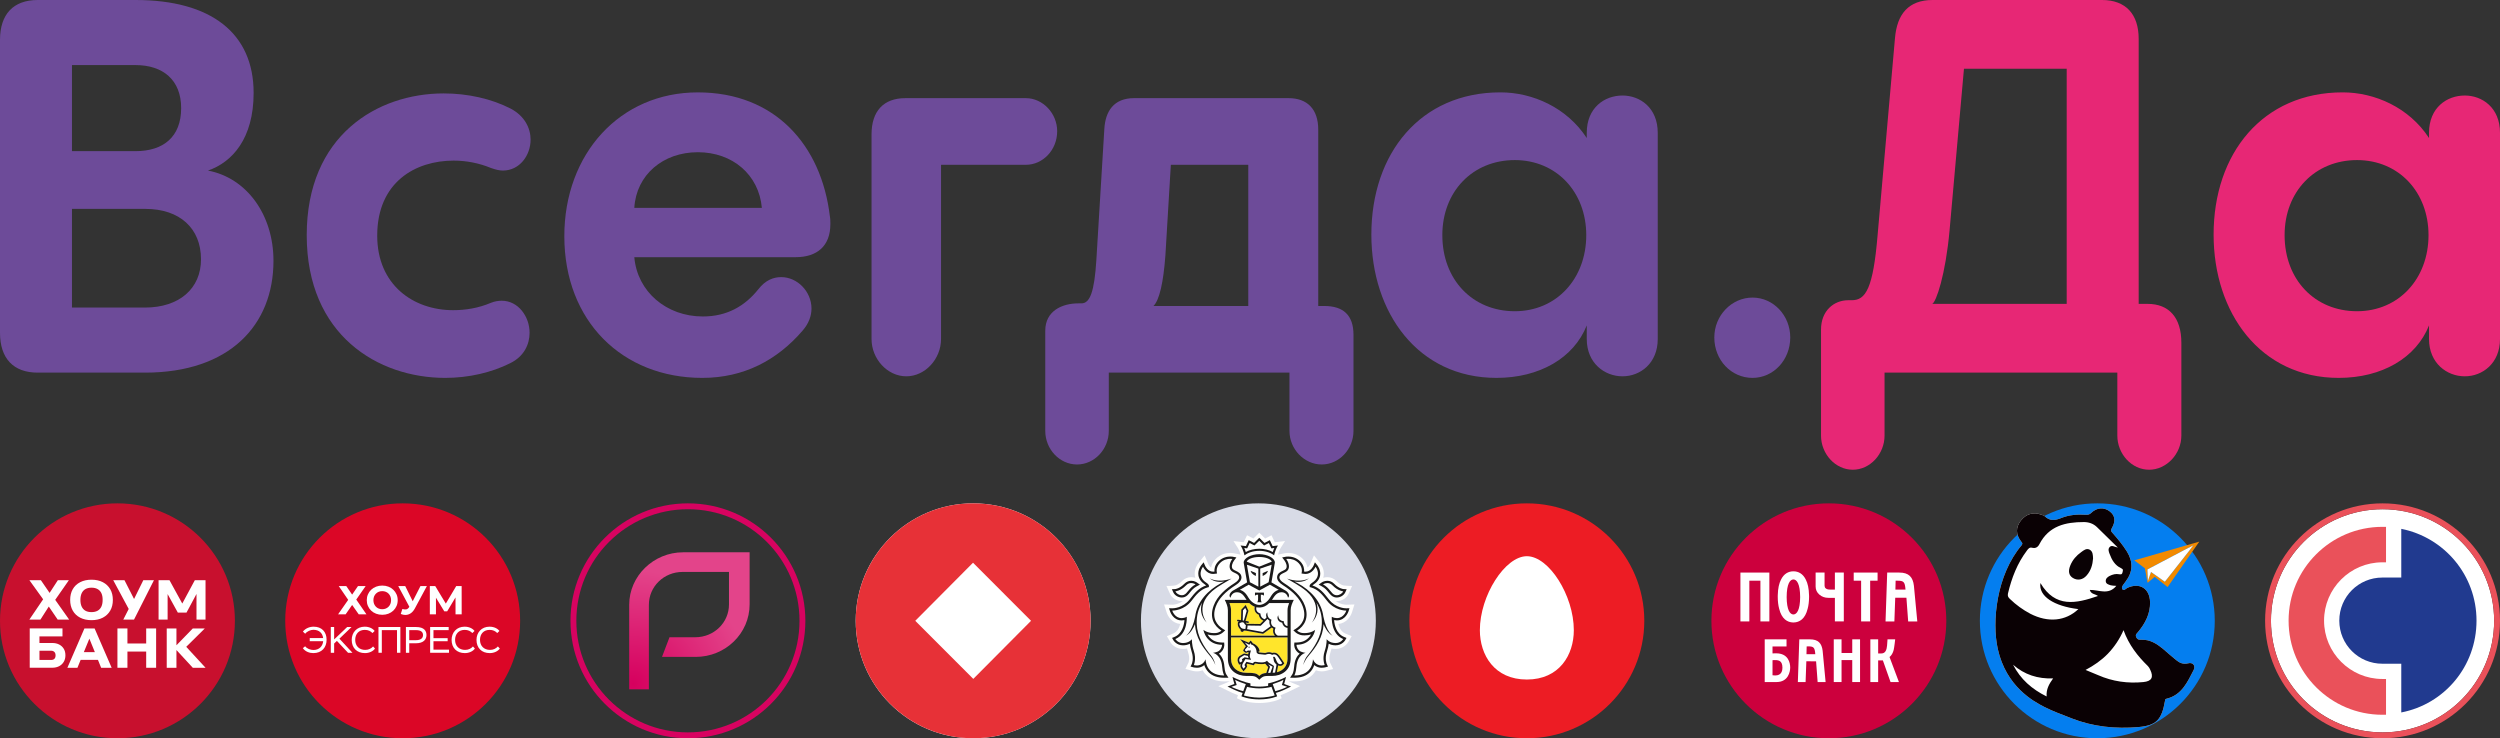
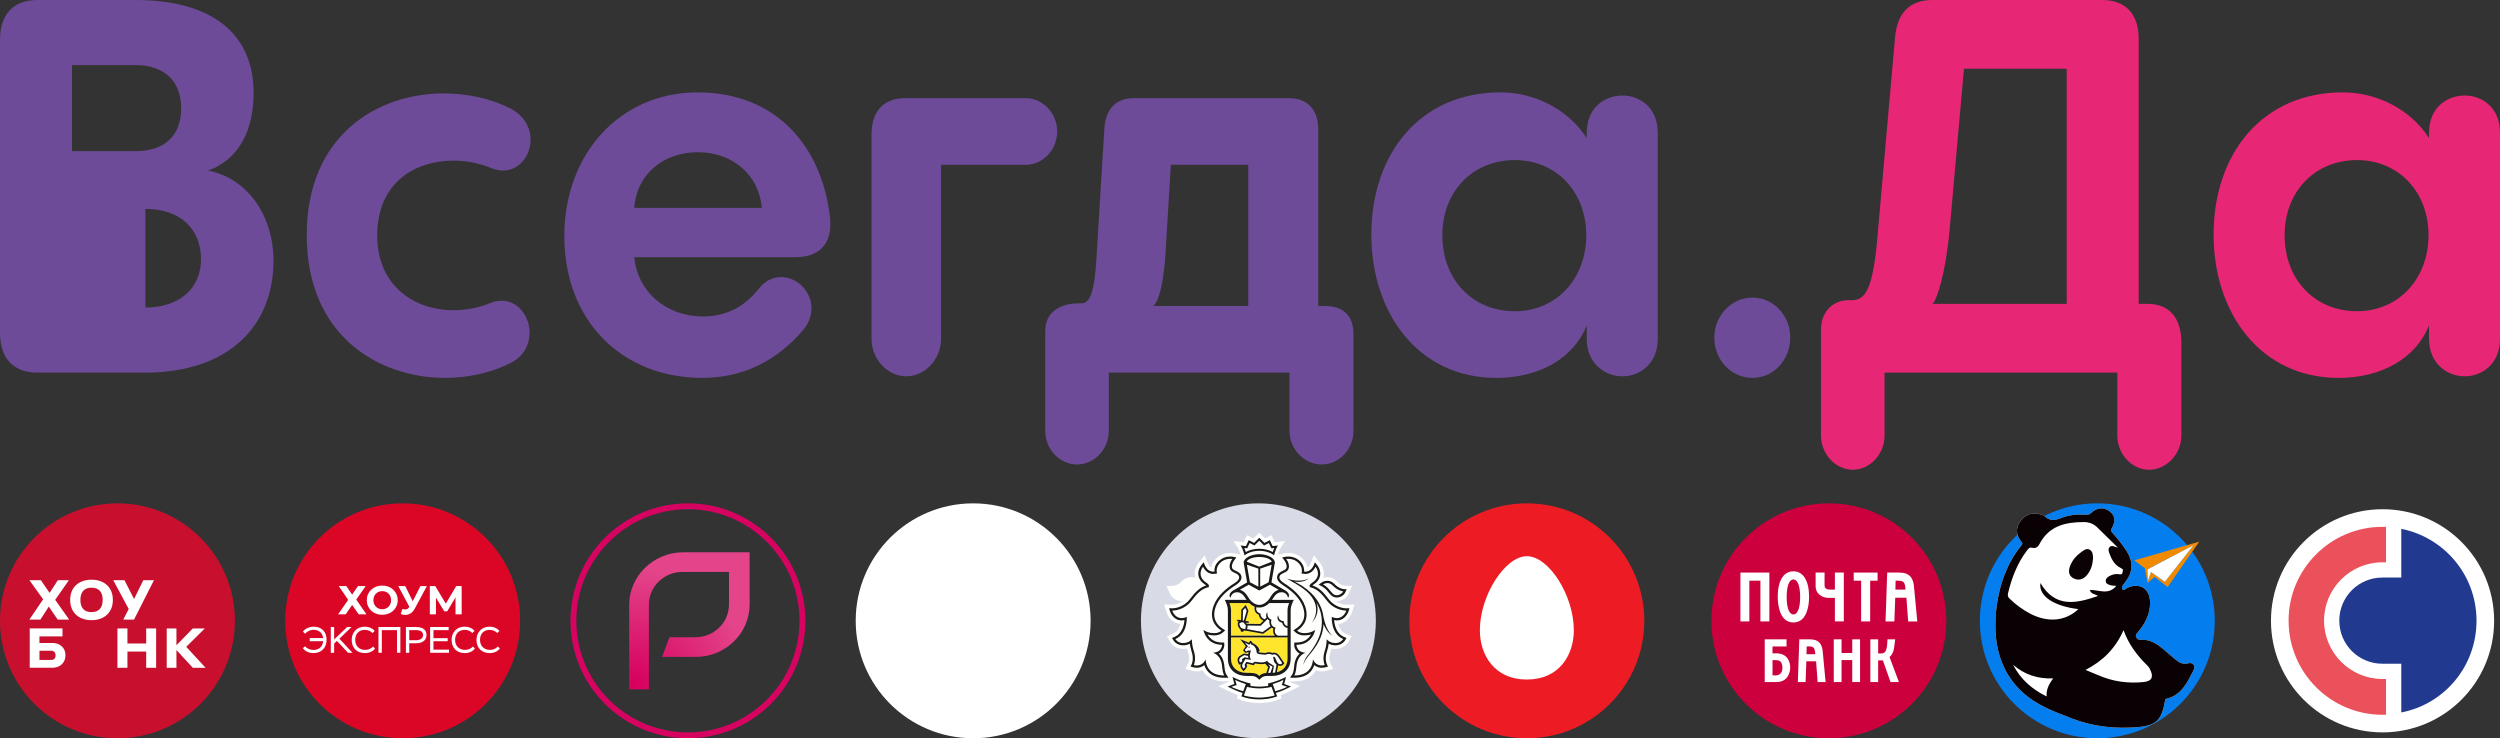
<svg xmlns="http://www.w3.org/2000/svg" width="149" height="44" viewBox="0 0 149 44" fill="none">
  <rect x="0" y="0" width="149" height="44" fill="#333333" stroke="none" />
-   <path d="M4.289 18.331H8.638C10.679 18.331 11.98 17.204 11.98 15.453C11.98 13.607 10.709 12.45 8.667 12.45H4.289V18.331ZM4.289 9.009H8.076C9.732 9.009 10.797 8.164 10.797 6.444C10.797 4.755 9.703 3.879 8.076 3.879H4.289V9.009ZM2.248 22.209C0.799 22.209 0 21.365 0 19.832V2.377C0 0.845 0.799 0 2.248 0H8.076C12.572 0 15.116 1.971 15.116 5.537C15.116 8.258 13.844 9.666 12.395 10.166C14.702 10.604 16.299 12.794 16.299 15.547C16.299 19.363 13.696 22.209 8.638 22.209H2.248Z" fill="#6D4B99" />
+   <path d="M4.289 18.331H8.638C10.679 18.331 11.98 17.204 11.98 15.453C11.98 13.607 10.709 12.45 8.667 12.45V18.331ZM4.289 9.009H8.076C9.732 9.009 10.797 8.164 10.797 6.444C10.797 4.755 9.703 3.879 8.076 3.879H4.289V9.009ZM2.248 22.209C0.799 22.209 0 21.365 0 19.832V2.377C0 0.845 0.799 0 2.248 0H8.076C12.572 0 15.116 1.971 15.116 5.537C15.116 8.258 13.844 9.666 12.395 10.166C14.702 10.604 16.299 12.794 16.299 15.547C16.299 19.363 13.696 22.209 8.638 22.209H2.248Z" fill="#6D4B99" />
  <path d="M26.535 22.522C22.541 22.522 18.281 19.988 18.281 14.014C18.281 8.071 22.482 5.568 26.446 5.568C27.866 5.568 29.286 5.881 30.439 6.475C31.267 6.913 31.623 7.633 31.623 8.321C31.623 9.259 30.972 10.166 29.966 10.166C29.759 10.166 29.522 10.104 29.256 10.01C28.576 9.728 27.806 9.572 27.037 9.572C24.76 9.572 22.482 10.855 22.482 14.045C22.482 16.985 24.641 18.487 27.008 18.487C27.747 18.487 28.516 18.362 29.256 18.049C29.493 17.955 29.7 17.924 29.907 17.924C30.883 17.924 31.563 18.862 31.563 19.832C31.563 20.52 31.238 21.24 30.41 21.646C29.286 22.209 27.925 22.522 26.535 22.522Z" fill="#6D4B99" />
  <path d="M37.805 12.387H45.407C45.23 10.416 43.662 9.072 41.591 9.072C39.52 9.072 37.923 10.416 37.805 12.387ZM49.49 13.357C49.49 14.671 48.691 15.328 47.419 15.328H37.805C37.982 17.392 39.728 18.862 41.887 18.862C43.337 18.862 44.401 18.237 45.2 17.236C45.614 16.704 46.088 16.516 46.561 16.516C47.508 16.516 48.365 17.361 48.365 18.393C48.365 18.8 48.218 19.269 47.833 19.707C46.324 21.459 44.342 22.522 41.858 22.522C37.095 22.522 33.634 19.144 33.634 14.076C33.634 9.165 36.947 5.506 41.591 5.506C46.206 5.506 48.957 8.665 49.46 12.888C49.49 13.044 49.49 13.2 49.49 13.357Z" fill="#6D4B99" />
  <path d="M51.944 8.008C51.944 6.632 52.654 5.85 53.956 5.85H61.144C62.15 5.85 63.008 6.757 63.008 7.82C63.008 8.946 62.15 9.822 61.144 9.822H56.086V20.207C56.086 21.396 55.139 22.428 54.015 22.428C52.891 22.428 51.944 21.396 51.944 20.207V8.008Z" fill="#6D4B99" />
  <path d="M74.397 18.237V9.822H69.782L69.457 15.234C69.338 16.829 69.101 17.892 68.746 18.237H74.397ZM62.298 25.681V19.707C62.298 18.549 63.274 18.08 64.28 18.08H64.457C64.96 18.08 65.226 17.392 65.344 15.484L65.818 7.695C65.877 6.631 66.38 5.849 67.593 5.849H76.793C77.917 5.849 78.567 6.506 78.567 7.727V18.237H78.922C80.047 18.237 80.668 18.768 80.668 19.957V25.681C80.668 26.776 79.81 27.683 78.774 27.683C77.739 27.683 76.852 26.776 76.852 25.681V22.209H66.084V25.681C66.084 26.776 65.226 27.683 64.191 27.683C63.155 27.683 62.298 26.776 62.298 25.681Z" fill="#6D4B99" />
  <path d="M94.541 14.014C94.541 11.449 92.767 9.541 90.282 9.541C87.767 9.541 85.963 11.418 85.963 14.014C85.963 16.672 87.767 18.549 90.282 18.549C92.767 18.549 94.541 16.61 94.541 14.014ZM98.801 7.914V20.207C98.801 21.646 97.766 22.428 96.701 22.428C95.636 22.428 94.571 21.646 94.571 20.207V19.394C93.802 21.334 91.761 22.522 89.187 22.522C84.513 22.522 81.733 18.643 81.733 13.982C81.733 9.134 84.661 5.505 89.424 5.505C91.347 5.505 93.388 6.413 94.571 8.227V7.914C94.571 6.413 95.636 5.693 96.701 5.693C97.736 5.693 98.801 6.413 98.801 7.914Z" fill="#6D4B99" />
  <path d="M102.173 20.113C102.173 18.8 103.208 17.736 104.451 17.736C105.693 17.736 106.699 18.8 106.699 20.113C106.699 21.459 105.693 22.522 104.451 22.522C103.179 22.522 102.173 21.459 102.173 20.113Z" fill="#6D4B99" />
  <path d="M123.175 18.111V4.098H117.052L116.194 13.732C115.957 16.36 115.395 18.018 115.159 18.111H123.175ZM108.533 25.963V19.644C108.533 18.518 109.302 17.893 110.16 17.893H110.367C111.195 17.893 111.639 17.204 111.905 14.014L112.94 2.284C113.059 0.845 113.739 0 115.188 0H125.276C126.696 0 127.465 0.845 127.465 2.315V18.111H127.997C129.269 18.111 130.009 18.925 130.009 20.426V25.963C130.009 27.058 129.121 27.996 128.086 27.996C127.05 27.996 126.193 27.058 126.193 25.963V22.209H112.319V25.963C112.319 27.058 111.461 27.996 110.426 27.996C109.39 27.996 108.533 27.058 108.533 25.963Z" fill="#E72775" />
  <path d="M144.74 14.014C144.74 11.449 142.965 9.541 140.481 9.541C137.966 9.541 136.162 11.418 136.162 14.014C136.162 16.672 137.966 18.549 140.481 18.549C142.965 18.549 144.74 16.61 144.74 14.014ZM149 7.914V20.207C149 21.646 147.965 22.428 146.9 22.428C145.835 22.428 144.77 21.646 144.77 20.207V19.394C144.001 21.334 141.96 22.522 139.386 22.522C134.712 22.522 131.931 18.643 131.931 13.982C131.931 9.134 134.86 5.505 139.623 5.505C141.545 5.505 143.587 6.413 144.77 8.227V7.914C144.77 6.413 145.835 5.693 146.9 5.693C147.935 5.693 149 6.413 149 7.914Z" fill="#E72775" />
  <circle cx="58" cy="37" r="7" fill="white" />
-   <path d="M51 37C51 33.139 54.135 30 57.992 30C61.865 30 65 33.123 65 37C65 40.861 61.865 44 58.008 44C54.135 44 51 40.861 51 37ZM54.55 37L58.008 40.462L61.45 37L57.992 33.538L54.55 37Z" fill="#E73137" />
  <circle cx="75" cy="37" r="7" fill="#D8DBE6" />
  <path fill-rule="evenodd" clip-rule="evenodd" d="M80.576 36.498L80.724 36.026L80.236 36.041C80.195 36.041 79.896 36.032 79.606 35.822C79.628 35.823 79.649 35.827 79.672 35.827C79.97 35.827 80.26 35.646 80.375 35.389L80.585 34.923C80.322 34.926 80.082 34.893 80.082 34.893C80.08 34.893 79.89 34.868 79.671 34.644C79.514 34.484 79.32 34.399 79.11 34.399C79.026 34.399 78.944 34.412 78.864 34.438C78.875 34.4 78.886 34.362 78.892 34.322C78.959 33.887 78.679 33.555 78.679 33.555L78.313 33.1L78.085 33.634C78.085 33.636 78.027 33.761 77.925 33.822C77.894 33.665 77.818 33.489 77.655 33.32C77.349 33.002 76.976 32.955 76.781 32.955C76.69 32.955 76.625 32.965 76.61 32.967L76.168 33.054C76.193 32.956 76.248 32.783 76.347 32.628L76.591 32.247L75.977 32.317L75.781 31.901L75.403 32.097L75.052 31.75L74.703 32.096L74.324 31.901L74.128 32.317L73.515 32.247L73.759 32.628C73.859 32.783 73.913 32.955 73.938 33.054L73.516 32.97L73.501 32.968C73.443 32.959 73.384 32.954 73.325 32.955C73.13 32.955 72.757 33.002 72.452 33.32C72.289 33.488 72.212 33.665 72.181 33.822C72.08 33.761 72.023 33.639 72.023 33.639L71.795 33.101L71.423 33.559C71.377 33.618 71.153 33.93 71.214 34.323C71.22 34.362 71.231 34.401 71.242 34.438C71.163 34.413 71.08 34.399 70.997 34.399C70.786 34.399 70.592 34.484 70.434 34.645C70.216 34.868 70.028 34.893 70.03 34.893C70.03 34.893 69.831 34.929 69.522 34.923L69.731 35.389C69.847 35.647 70.136 35.827 70.434 35.827C70.457 35.827 70.478 35.824 70.5 35.822C70.21 36.033 69.911 36.041 69.875 36.041L69.379 36.026L69.53 36.497C69.605 36.741 69.858 37.144 70.342 37.187C70.289 37.408 70.172 37.656 69.916 37.762L69.547 37.915L69.748 38.266C69.862 38.456 70.129 38.678 70.509 38.678C70.591 38.678 70.671 38.669 70.747 38.653C70.767 38.739 70.791 38.826 70.82 38.913C70.933 39.25 70.836 39.485 70.834 39.488L70.652 39.871L71.059 39.978C71.064 39.98 71.188 40.014 71.341 40.014C71.411 40.014 71.478 40.006 71.541 39.992C71.588 39.98 71.633 39.965 71.677 39.948C71.73 40.042 71.794 40.129 71.868 40.206C72.129 40.475 72.5 40.611 72.968 40.611H72.969L73.304 40.606L72.613 40.894L73.137 41.148C73.328 41.241 73.554 41.351 73.784 41.435L73.719 41.615L73.899 41.697C73.915 41.705 74.263 41.86 74.841 41.893C74.841 41.893 74.98 41.9 75.057 41.9C75.134 41.9 75.272 41.893 75.272 41.893C75.846 41.859 76.191 41.705 76.207 41.697L76.388 41.615L76.322 41.435C76.559 41.348 76.793 41.234 76.976 41.144L77.491 40.894L76.802 40.606L77.138 40.611C77.607 40.611 77.977 40.474 78.237 40.206C78.312 40.129 78.375 40.043 78.428 39.948C78.535 39.992 78.649 40.014 78.765 40.014C78.916 40.014 79.04 39.98 79.044 39.979L79.453 39.871L79.275 39.495C79.27 39.485 79.173 39.25 79.286 38.912C79.315 38.826 79.339 38.739 79.359 38.653C79.435 38.669 79.516 38.677 79.598 38.678C80.083 38.678 80.315 38.337 80.36 38.262L80.559 37.914L80.19 37.762C79.933 37.656 79.817 37.408 79.765 37.187C80.242 37.146 80.498 36.743 80.577 36.498L80.576 36.498Z" fill="#FFFFFE" />
  <path fill-rule="evenodd" clip-rule="evenodd" d="M75.052 33.196C74.661 33.196 74.368 33.325 74.304 33.476L75.052 33.771L75.801 33.476C75.738 33.325 75.444 33.196 75.052 33.196ZM75.06 41.029H75.046C74.808 41.03 74.482 40.982 74.325 40.935L74.135 41.449C74.26 41.493 74.683 41.578 75.053 41.578C75.423 41.578 75.846 41.493 75.971 41.449L75.782 40.936C75.624 40.982 75.297 41.03 75.06 41.029ZM76.493 40.518C76.352 40.598 76.037 40.718 75.854 40.774L76.008 41.198C76.291 41.12 76.524 41.03 76.717 40.933L76.398 40.827L76.493 40.518ZM73.613 40.518L73.707 40.827L73.388 40.933C73.581 41.03 73.816 41.12 74.098 41.198L74.251 40.774C74.069 40.718 73.754 40.598 73.613 40.518ZM75.052 32.705C75.348 32.705 75.637 32.776 75.859 32.9C75.88 32.832 75.908 32.749 75.946 32.662L75.862 32.672L75.774 32.681L75.737 32.601L75.624 32.363L75.419 32.47L75.339 32.51L75.275 32.448L75.052 32.227L74.83 32.448L74.766 32.51L74.687 32.47L74.481 32.363L74.369 32.601L74.331 32.681L74.243 32.672L74.159 32.662C74.198 32.749 74.226 32.832 74.247 32.9C74.47 32.776 74.759 32.705 75.053 32.705H75.052ZM79.556 35.457C79.594 35.47 79.633 35.476 79.671 35.476C79.839 35.476 80 35.368 80.055 35.244C80.055 35.244 79.749 35.225 79.42 34.891C79.316 34.783 79.205 34.75 79.11 34.75C78.962 34.75 78.851 34.828 78.851 34.828C79.249 35.04 79.329 35.38 79.556 35.457ZM70.434 35.476C70.473 35.476 70.512 35.47 70.549 35.457C70.776 35.38 70.858 35.04 71.254 34.828C71.254 34.828 71.143 34.75 70.996 34.75C70.901 34.75 70.79 34.782 70.685 34.891C70.356 35.225 70.051 35.244 70.051 35.244C70.106 35.368 70.267 35.476 70.434 35.476V35.476Z" fill="#FFFFFE" />
  <path fill-rule="evenodd" clip-rule="evenodd" d="M79.436 37.898C79.129 37.746 78.934 37.343 78.887 37.198C78.837 37.997 78.447 38.552 77.992 39.086C77.755 39.363 77.673 39.632 77.673 39.632C77.673 39.632 77.719 39.327 77.923 39.079C78.347 38.568 78.751 37.931 78.781 37.195C78.802 36.681 78.67 36.265 78.464 35.922C78.579 36.279 78.563 36.717 78.172 37.126C78.172 37.126 78.951 36.192 77.863 35.234C77.427 34.87 76.951 34.645 76.706 34.485C77.592 34.775 78.025 34.456 78.025 34.456C77.742 34.702 77.375 34.698 77.148 34.662C77.21 34.692 77.274 34.724 77.343 34.761C78.09 35.167 78.761 35.836 78.876 36.762V36.755C79.049 37.665 79.436 37.898 79.436 37.898ZM79.663 36.838C79.67 36.839 79.676 36.839 79.683 36.839C80.1 36.839 80.24 36.392 80.24 36.392H80.232C80.156 36.392 79.537 36.374 79.099 35.817C78.811 35.451 78.575 35.129 78.109 35.002L78.063 34.993L78.053 34.947C78.04 34.875 78.089 34.808 78.2 34.736C78.843 34.314 78.406 33.776 78.406 33.776C78.406 33.776 78.223 34.206 77.812 34.206L77.781 34.206C77.734 34.203 77.689 34.202 77.644 34.192L77.568 34.177C77.568 34.177 77.685 33.858 77.402 33.565C77.189 33.343 76.93 33.306 76.781 33.306C76.705 33.306 76.657 33.316 76.657 33.316C76.799 33.502 76.902 33.81 76.738 34.001C76.596 34.164 76.25 34.173 76.25 34.417C76.25 34.52 76.346 34.641 76.519 34.749C77.04 35.077 77.557 35.513 77.772 36.097C78.04 36.826 77.738 37.309 77.306 37.587C77.306 37.587 77.442 37.712 77.638 37.728C77.678 37.732 77.717 37.733 77.753 37.733C78.168 37.733 78.382 37.538 78.382 37.538C78.382 37.538 78.347 37.808 78.131 38.058C77.932 38.288 77.671 38.424 77.272 38.43C77.272 38.43 77.26 38.615 77.436 38.776C77.549 38.877 77.81 38.91 77.81 38.91C77.81 38.91 77.322 39.009 77.267 39.731C77.238 40.123 77.138 40.259 77.138 40.259H77.147C78.28 40.259 78.251 39.285 78.251 39.285C78.251 39.285 78.33 39.574 78.646 39.649C78.685 39.659 78.725 39.663 78.764 39.663C78.866 39.663 78.954 39.639 78.954 39.639C78.954 39.639 78.789 39.289 78.953 38.8C79.089 38.394 79.067 38.093 79.067 38.093C79.067 38.093 79.22 38.324 79.599 38.326H79.603C79.692 38.327 79.78 38.306 79.859 38.264C79.939 38.222 80.006 38.161 80.055 38.087C79.299 37.772 79.374 36.758 79.374 36.758C79.374 36.758 79.472 36.832 79.663 36.839V36.838ZM72.114 39.086C71.659 38.552 71.269 37.997 71.218 37.198C71.171 37.343 70.977 37.746 70.67 37.898C70.67 37.898 71.056 37.665 71.23 36.755V36.762C71.345 35.836 72.016 35.167 72.763 34.761C72.832 34.724 72.896 34.692 72.957 34.663C72.73 34.698 72.364 34.702 72.081 34.456C72.081 34.456 72.514 34.775 73.399 34.485C73.155 34.645 72.678 34.87 72.243 35.234C71.155 36.192 71.933 37.126 71.933 37.126C71.542 36.717 71.526 36.279 71.641 35.922C71.435 36.265 71.303 36.681 71.325 37.195C71.355 37.931 71.758 38.568 72.182 39.079C72.387 39.327 72.433 39.632 72.433 39.632C72.433 39.632 72.35 39.363 72.114 39.086ZM72.296 38.91C72.296 38.91 72.557 38.877 72.67 38.775C72.846 38.615 72.834 38.43 72.834 38.43C72.435 38.424 72.174 38.288 71.974 38.058C71.759 37.808 71.723 37.538 71.723 37.538C71.723 37.538 71.938 37.733 72.352 37.733C72.389 37.733 72.428 37.732 72.468 37.728C72.59 37.715 72.706 37.666 72.8 37.587C72.368 37.309 72.065 36.826 72.334 36.097C72.549 35.514 73.065 35.077 73.586 34.749C73.759 34.641 73.855 34.52 73.855 34.417C73.855 34.173 73.51 34.164 73.368 34.001C73.204 33.81 73.306 33.502 73.448 33.316C73.448 33.316 73.401 33.306 73.325 33.306C73.176 33.306 72.916 33.343 72.703 33.565C72.42 33.858 72.537 34.177 72.537 34.177L72.462 34.192C72.417 34.202 72.371 34.203 72.324 34.206L72.294 34.206C71.883 34.206 71.7 33.776 71.7 33.776C71.7 33.776 71.263 34.314 71.906 34.736C72.017 34.808 72.065 34.876 72.052 34.947L72.043 34.993L71.996 35.002C71.53 35.129 71.294 35.451 71.006 35.817C70.568 36.374 69.95 36.392 69.873 36.392H69.865C69.865 36.392 70.006 36.839 70.422 36.839C70.429 36.839 70.435 36.839 70.442 36.838C70.633 36.832 70.732 36.758 70.732 36.758C70.732 36.758 70.806 37.772 70.05 38.087C70.05 38.087 70.188 38.326 70.503 38.326H70.507C70.886 38.324 71.038 38.093 71.038 38.093C71.038 38.093 71.016 38.394 71.152 38.8C71.316 39.289 71.151 39.639 71.151 39.639C71.151 39.639 71.24 39.663 71.341 39.663C71.381 39.663 71.421 39.659 71.459 39.649C71.775 39.574 71.854 39.285 71.854 39.285C71.854 39.285 71.825 40.259 72.959 40.259H72.967C72.967 40.259 72.867 40.123 72.838 39.731C72.785 39.009 72.296 38.91 72.296 38.91H72.296ZM74.797 35.321H75.331V35.505C75.269 35.428 75.146 35.444 75.146 35.444V35.709C75.146 35.709 75.15 35.839 75.196 35.895H74.932C74.978 35.839 74.982 35.709 74.982 35.709V35.444C74.982 35.444 74.86 35.428 74.797 35.505V35.321ZM74.215 35.349C74.233 35.369 74.251 35.391 74.269 35.412C74.273 35.417 74.277 35.422 74.281 35.428C74.298 35.449 74.314 35.473 74.33 35.496L74.341 35.512C74.359 35.54 74.377 35.57 74.395 35.601C74.559 35.883 74.82 36.052 75.052 36.053C75.285 36.052 75.546 35.883 75.71 35.601C75.728 35.569 75.746 35.539 75.766 35.51C75.787 35.477 75.811 35.444 75.835 35.413C75.854 35.391 75.872 35.368 75.891 35.348C75.895 35.345 75.897 35.342 75.901 35.339C75.984 35.254 76.083 35.189 76.213 35.153L76.155 35.119H76.152L75.922 34.985L75.686 34.849L75.054 35.194L75.052 35.192L75.052 35.194L74.42 34.849L74.183 34.985L73.953 35.119H73.95L73.892 35.153C74.022 35.188 74.121 35.253 74.204 35.339C74.208 35.342 74.21 35.346 74.215 35.349Z" fill="#FFFFFE" />
  <path fill-rule="evenodd" clip-rule="evenodd" d="M74.852 34.154V34.327L74.818 34.312C74.817 34.31 74.768 34.3 74.683 34.232C74.543 34.124 74.541 34.023 74.541 34.023L74.851 34.154H74.852ZM74.998 34.965V33.89L74.315 33.658L74.495 34.7L74.998 34.965H74.998ZM75.254 34.154L75.565 34.023C75.565 34.023 75.563 34.124 75.422 34.232C75.338 34.3 75.289 34.31 75.287 34.312L75.254 34.327V34.154ZM75.611 34.7L75.79 33.658L75.107 33.89V34.965L75.611 34.7V34.7ZM74.032 37.458C74.098 37.482 74.179 37.487 74.22 37.487C74.222 37.482 74.224 37.475 74.226 37.468C74.23 37.456 74.233 37.443 74.236 37.43C74.248 37.37 74.251 37.303 74.253 37.26C74.214 37.237 74.183 37.204 74.163 37.165C74.137 37.111 74.101 37.086 74.048 37.086C73.98 37.086 73.906 37.128 73.874 37.147C73.849 37.296 73.959 37.431 74.032 37.458V37.458ZM75.543 36.887C75.416 37.026 75.168 37.267 75.156 37.279L75.141 37.293L74.356 37.281C74.355 37.346 74.347 37.411 74.331 37.474L74.324 37.498L75.258 37.667C75.355 37.599 75.622 37.403 75.726 37.327C75.65 37.216 75.643 37.085 75.66 36.993C75.615 36.965 75.576 36.929 75.543 36.887Z" fill="#FFFFFE" />
  <path fill-rule="evenodd" clip-rule="evenodd" d="M75.649 35.942C75.469 36.121 75.295 36.188 75.14 36.203C75.112 36.206 75.083 36.208 75.055 36.208H75.051C74.994 36.208 74.937 36.202 74.881 36.19C74.871 36.231 74.858 36.315 74.895 36.395C74.928 36.468 74.995 36.522 75.092 36.558L75.125 36.571L75.125 36.606C75.125 36.616 75.133 36.845 75.382 36.909C75.422 36.867 75.459 36.829 75.486 36.797C75.435 36.677 75.462 36.555 75.536 36.495C75.533 36.508 75.5 36.808 75.74 36.919L75.78 36.938L75.768 36.98C75.764 36.993 75.684 37.283 75.975 37.392L76.027 37.411L76.004 37.461C75.999 37.472 75.885 37.736 76.153 37.886H76.736V37.422C76.529 37.397 76.441 37.23 76.418 37.112C76.322 37.095 76.248 37.054 76.197 36.986C76.074 36.825 76.179 36.677 76.181 36.669C76.18 36.67 76.181 36.827 76.278 36.924C76.326 36.971 76.382 37.007 76.469 37.015L76.511 37.019L76.514 37.063C76.515 37.072 76.538 37.285 76.736 37.318L76.736 36.372C76.736 36.225 76.778 36.078 76.829 35.941H75.649V35.942ZM74.081 36.375L74.066 36.978L74.134 36.989L74.302 36.41L74.216 36.232L74.082 36.375H74.081ZM74.444 38.607C74.439 38.606 74.435 38.605 74.43 38.603C74.426 38.602 74.422 38.599 74.419 38.595C74.416 38.592 74.414 38.588 74.413 38.583C74.411 38.579 74.411 38.575 74.411 38.57C74.411 38.565 74.413 38.561 74.415 38.557C74.417 38.553 74.419 38.549 74.423 38.546C74.426 38.543 74.43 38.541 74.434 38.539C74.439 38.538 74.443 38.538 74.448 38.538C74.468 38.539 74.481 38.556 74.481 38.574C74.48 38.584 74.476 38.592 74.469 38.598C74.462 38.604 74.453 38.607 74.444 38.607ZM75.925 39.14C75.93 39.14 75.936 39.141 75.941 39.142C76.046 39.172 76.072 39.548 76.254 39.581C76.272 39.585 76.289 39.586 76.303 39.586C76.356 39.586 76.387 39.563 76.421 39.523C76.421 39.523 76.329 39.379 76.261 39.281C76.17 39.154 76.099 38.999 75.929 38.999C75.925 38.999 75.92 38.999 75.916 39C75.883 39.001 75.852 39.012 75.826 39.03C75.769 38.993 75.703 38.972 75.635 38.972C75.528 38.972 75.445 39.021 75.404 39.021H75.403L75.023 38.983C74.964 38.977 74.917 38.918 74.9 38.894L74.894 38.884C74.894 38.874 74.894 38.863 74.893 38.854C74.88 38.543 74.64 38.41 74.554 38.408C74.554 38.408 74.565 38.349 74.542 38.327L74.458 38.428L74.183 38.29L74.379 38.519L74.213 38.706C74.193 38.727 74.195 38.756 74.204 38.768L74.276 38.831L74.366 38.776C74.371 38.773 74.379 38.772 74.389 38.772C74.414 38.772 74.452 38.778 74.486 38.778C74.523 38.778 74.555 38.77 74.559 38.736C74.548 38.851 74.441 39.051 74.511 39.208L74.563 39.327L74.228 39.279L74.07 39.544C74.022 39.633 74.014 39.728 74.061 39.78L74.12 39.854C74.12 39.854 74.202 39.766 74.22 39.709L74.194 39.679C74.171 39.655 74.173 39.633 74.186 39.606L74.285 39.443L74.68 39.536L74.701 39.5C74.728 39.455 74.767 39.442 74.809 39.442C74.827 39.442 74.845 39.444 74.863 39.447C74.937 39.462 75.058 39.481 75.179 39.481C75.311 39.481 75.443 39.457 75.513 39.379C75.657 39.592 75.947 39.626 75.924 39.734L75.848 40.099C75.899 40.096 75.947 40.093 75.994 40.087L76.067 39.707C76.072 39.675 76.078 39.643 76.082 39.61C76.054 39.582 75.986 39.522 75.948 39.449C75.897 39.35 75.924 39.298 75.877 39.17C75.877 39.17 75.891 39.14 75.925 39.14V39.14Z" fill="#FFFFFE" />
  <path fill-rule="evenodd" clip-rule="evenodd" d="M73.903 39.485C73.903 39.485 74.034 39.431 74.046 39.392L74.028 39.349C74.016 39.32 74.018 39.289 74.042 39.272L74.183 39.174L74.42 39.22C74.42 39.22 74.377 39.166 74.381 39.094L74.156 39.047L73.942 39.176C73.905 39.204 73.878 39.243 73.866 39.288C73.854 39.333 73.857 39.38 73.875 39.423L73.903 39.485V39.485ZM75.577 40.103C75.619 40.102 75.666 40.101 75.717 40.101C75.717 40.101 75.839 39.744 75.846 39.733C75.755 39.691 75.667 39.644 75.581 39.593C75.618 39.647 75.705 39.709 75.688 39.757L75.577 40.103Z" fill="#FFFFFE" />
  <path fill-rule="evenodd" clip-rule="evenodd" d="M76.736 37.988H73.37V39.256C73.37 39.775 73.745 40.1 74.298 40.1C74.76 40.1 74.881 40.117 75.053 40.289C75.171 40.17 75.269 40.126 75.471 40.109L75.475 40.09L75.581 39.761C75.575 39.754 75.402 39.557 75.402 39.557C75.334 39.58 75.276 39.583 75.178 39.583C75.079 39.583 74.966 39.572 74.844 39.549C74.833 39.546 74.821 39.545 74.809 39.545C74.794 39.545 74.793 39.546 74.789 39.553L74.768 39.588L74.73 39.652L74.657 39.635L74.334 39.559L74.29 39.632L74.296 39.64L74.335 39.683L74.318 39.74C74.294 39.814 74.217 39.9 74.194 39.924L74.113 40.011L74.039 39.918L73.984 39.848C73.926 39.783 73.912 39.683 73.945 39.579C73.944 39.58 73.943 39.58 73.942 39.58L73.851 39.618L73.81 39.529L73.781 39.465C73.753 39.401 73.748 39.329 73.767 39.261C73.786 39.194 73.827 39.134 73.884 39.093L74.143 38.946L74.391 38.995C74.397 38.971 74.406 38.886 74.413 38.864C74.408 38.864 74.404 38.863 74.399 38.863L74.256 38.916L74.119 38.821C74.119 38.821 74.065 38.769 74.114 38.717L74.247 38.515L73.909 38.091L74.428 38.304L74.462 38.261L74.532 38.177L74.612 38.253C74.633 38.274 74.647 38.3 74.653 38.328C74.796 38.384 75.052 38.548 75.075 38.816L74.995 38.848V38.85C75.013 38.872 75.028 38.881 75.033 38.882L75.403 38.918C75.413 38.916 75.424 38.912 75.437 38.908C75.484 38.893 75.553 38.87 75.635 38.87C75.701 38.87 75.766 38.885 75.828 38.914C75.851 38.906 75.878 38.899 75.911 38.897L75.929 38.897C76.127 38.897 76.225 39.045 76.305 39.163C76.318 39.184 76.331 39.203 76.345 39.222C76.414 39.32 76.504 39.463 76.508 39.469L76.549 39.533L76.499 39.592C76.46 39.636 76.402 39.688 76.303 39.688C76.281 39.688 76.258 39.686 76.236 39.682C76.216 39.678 76.196 39.672 76.177 39.663C76.174 39.684 76.171 39.706 76.167 39.726L76.102 40.066C76.49 39.97 76.737 39.677 76.737 39.256L76.736 37.988ZM73.37 37.886H75.988C75.857 37.75 75.859 37.579 75.892 37.468C75.857 37.451 75.824 37.429 75.795 37.403C75.692 37.479 75.38 37.707 75.299 37.764L75.281 37.776L74.254 37.59H74.233C74.208 37.59 74.172 37.589 74.132 37.584C74.128 37.602 74.119 37.62 74.105 37.633C74.091 37.647 74.074 37.656 74.055 37.66C74.036 37.664 74.016 37.662 73.998 37.655C73.98 37.648 73.965 37.636 73.953 37.62C73.946 37.609 73.94 37.597 73.937 37.584C73.934 37.571 73.933 37.557 73.936 37.544L73.939 37.522C73.834 37.447 73.736 37.28 73.779 37.104L73.783 37.085L73.798 37.075C73.813 37.064 73.829 37.055 73.845 37.046L73.77 37.034C73.757 37.032 73.745 37.024 73.737 37.014C73.729 37.003 73.726 36.989 73.728 36.976C73.733 36.948 73.758 36.928 73.786 36.933L73.964 36.961L73.98 36.334L74.245 36.053L74.41 36.402L74.236 37.005L74.393 37.03C74.406 37.032 74.418 37.04 74.426 37.051C74.434 37.062 74.437 37.075 74.435 37.089C74.433 37.101 74.427 37.112 74.418 37.119C74.409 37.127 74.397 37.131 74.385 37.131L74.377 37.131L74.249 37.11C74.251 37.114 74.253 37.116 74.255 37.121C74.269 37.145 74.291 37.165 74.316 37.177L75.1 37.19C75.133 37.158 75.215 37.077 75.299 36.992C75.226 36.965 75.161 36.917 75.112 36.855C75.064 36.794 75.034 36.719 75.025 36.641C74.917 36.595 74.843 36.527 74.802 36.437C74.751 36.326 74.769 36.215 74.783 36.161C74.678 36.123 74.568 36.053 74.456 35.942H73.276C73.327 36.078 73.37 36.225 73.37 36.372V37.885V37.886Z" fill="#FFE52B" />
  <path fill-rule="evenodd" clip-rule="evenodd" d="M74.448 38.538C74.443 38.538 74.439 38.538 74.434 38.54C74.43 38.541 74.426 38.543 74.423 38.546C74.419 38.549 74.416 38.553 74.415 38.557C74.412 38.561 74.411 38.566 74.411 38.57C74.411 38.575 74.411 38.579 74.413 38.584C74.414 38.588 74.417 38.592 74.42 38.595C74.423 38.599 74.426 38.602 74.43 38.603C74.435 38.605 74.439 38.606 74.444 38.607C74.453 38.607 74.462 38.604 74.469 38.598C74.476 38.592 74.48 38.584 74.481 38.575C74.481 38.565 74.478 38.556 74.472 38.55C74.466 38.543 74.457 38.538 74.448 38.538ZM76.008 41.198L75.854 40.774C76.037 40.718 76.352 40.598 76.493 40.518L76.399 40.827L76.717 40.933C76.524 41.029 76.291 41.12 76.008 41.197V41.198ZM75.053 41.578C74.683 41.578 74.26 41.493 74.135 41.449L74.325 40.936C74.482 40.982 74.808 41.03 75.046 41.029H75.06C75.297 41.03 75.624 40.981 75.782 40.936L75.971 41.449C75.846 41.493 75.423 41.578 75.053 41.578ZM73.389 40.933L73.707 40.827L73.613 40.518C73.754 40.598 74.069 40.718 74.251 40.774L74.098 41.198C73.816 41.12 73.581 41.029 73.389 40.933ZM76.732 40.839L76.538 40.764L76.591 40.563L76.65 40.345C76.65 40.345 76.307 40.532 75.822 40.672C75.685 40.711 75.581 40.729 75.581 40.729V40.878C75.581 40.878 75.322 40.923 75.06 40.923H75.046C74.783 40.923 74.525 40.878 74.525 40.878V40.729C74.525 40.729 74.421 40.711 74.283 40.672C73.799 40.531 73.456 40.345 73.456 40.345L73.514 40.563L73.569 40.764L73.374 40.839L73.159 40.919C73.406 41.039 73.748 41.213 74.062 41.299L73.988 41.501C73.988 41.501 74.386 41.683 75.048 41.685V41.685H75.057V41.685C75.721 41.683 76.118 41.501 76.118 41.501L76.043 41.299C76.357 41.213 76.701 41.039 76.947 40.919L76.732 40.839ZM74.243 32.672L74.331 32.681L74.369 32.601L74.48 32.363L74.686 32.47L74.766 32.511L75.052 32.226L75.275 32.447L75.339 32.511L75.419 32.47L75.624 32.363L75.737 32.601L75.774 32.681L75.862 32.672L75.947 32.662C75.908 32.749 75.88 32.832 75.859 32.9C75.637 32.776 75.348 32.705 75.053 32.705C74.759 32.705 74.47 32.776 74.247 32.9C74.223 32.819 74.194 32.739 74.159 32.662L74.243 32.672H74.243ZM75.052 32.829C75.447 32.829 75.763 32.961 75.938 33.1C75.938 33.1 75.99 32.787 76.166 32.512L75.848 32.548L75.682 32.194L75.363 32.359L75.052 32.052L74.743 32.359L74.423 32.194L74.257 32.548L73.939 32.511C74.117 32.787 74.168 33.1 74.168 33.1C74.344 32.96 74.658 32.829 75.052 32.829ZM80.055 38.087C80.055 38.087 79.918 38.326 79.603 38.326H79.599C79.22 38.324 79.067 38.093 79.067 38.093C79.067 38.093 79.089 38.394 78.953 38.8C78.789 39.289 78.954 39.639 78.954 39.639C78.954 39.639 78.866 39.663 78.764 39.663C78.725 39.663 78.685 39.659 78.646 39.649C78.33 39.574 78.251 39.285 78.251 39.285C78.251 39.285 78.281 40.259 77.147 40.259H77.138C77.138 40.259 77.238 40.123 77.268 39.731C77.322 39.009 77.81 38.91 77.81 38.91C77.81 38.91 77.549 38.877 77.436 38.776C77.26 38.615 77.272 38.43 77.272 38.43C77.671 38.424 77.932 38.288 78.131 38.058C78.26 37.91 78.346 37.731 78.382 37.538C78.382 37.538 78.168 37.733 77.753 37.733C77.717 37.733 77.678 37.732 77.638 37.728C77.442 37.712 77.306 37.587 77.306 37.587C77.738 37.309 78.04 36.826 77.772 36.097C77.557 35.514 77.04 35.077 76.52 34.749C76.347 34.641 76.25 34.52 76.25 34.416C76.25 34.173 76.596 34.165 76.738 34.001C76.902 33.81 76.799 33.502 76.657 33.316C76.657 33.316 76.705 33.306 76.781 33.306C76.93 33.306 77.19 33.343 77.403 33.565C77.685 33.858 77.568 34.177 77.568 34.177L77.644 34.192C77.689 34.202 77.734 34.204 77.781 34.206L77.812 34.206C78.223 34.206 78.406 33.776 78.406 33.776C78.406 33.776 78.843 34.314 78.2 34.736C78.089 34.808 78.04 34.876 78.053 34.947L78.063 34.993L78.109 35.002C78.575 35.128 78.811 35.451 79.1 35.817C79.537 36.374 80.156 36.392 80.233 36.392H80.241C80.241 36.392 80.1 36.839 79.683 36.839C79.676 36.839 79.67 36.839 79.663 36.838C79.472 36.832 79.374 36.758 79.374 36.758C79.374 36.758 79.3 37.772 80.055 38.087ZM79.683 36.976C80.194 36.976 80.364 36.455 80.372 36.433L80.428 36.25L80.237 36.256H80.237C80.169 36.256 79.606 36.241 79.207 35.732L79.169 35.685C78.908 35.353 78.66 35.037 78.218 34.893C78.236 34.877 78.254 34.863 78.274 34.85C78.509 34.696 78.646 34.508 78.68 34.29C78.73 33.962 78.521 33.7 78.512 33.69L78.37 33.513L78.281 33.722C78.275 33.735 78.126 34.07 77.812 34.07H77.788C77.767 34.069 77.746 34.068 77.726 34.066C77.737 33.917 77.71 33.686 77.501 33.469C77.25 33.209 76.942 33.17 76.781 33.17C76.695 33.17 76.637 33.181 76.631 33.181L76.416 33.224L76.549 33.398C76.653 33.533 76.747 33.782 76.635 33.912C76.599 33.954 76.526 33.987 76.456 34.021C76.311 34.087 76.114 34.18 76.114 34.416C76.114 34.569 76.232 34.73 76.447 34.865C77.082 35.266 77.475 35.684 77.644 36.145C77.906 36.854 77.564 37.259 77.232 37.472L77.083 37.568L77.214 37.688C77.231 37.704 77.391 37.844 77.626 37.864C77.671 37.867 77.713 37.87 77.754 37.87C77.904 37.87 78.033 37.846 78.137 37.814C78.106 37.869 78.07 37.92 78.029 37.968C77.839 38.188 77.606 38.288 77.27 38.294L77.145 38.295L77.135 38.421C77.134 38.446 77.125 38.679 77.344 38.877C77.378 38.907 77.419 38.932 77.462 38.953C77.312 39.087 77.161 39.321 77.132 39.722C77.107 40.056 77.028 40.18 77.027 40.181L76.889 40.392L77.138 40.395C77.55 40.395 77.865 40.282 78.083 40.056C78.196 39.938 78.28 39.795 78.33 39.639C78.451 39.742 78.605 39.799 78.764 39.799C78.881 39.799 78.978 39.774 78.989 39.772L79.148 39.729L79.078 39.58C79.072 39.569 78.94 39.27 79.082 38.844C79.144 38.66 79.175 38.495 79.191 38.366C79.291 38.419 79.425 38.462 79.598 38.462C79.992 38.462 80.166 38.168 80.174 38.156L80.251 38.02L80.107 37.961C79.638 37.766 79.534 37.241 79.513 36.958C79.556 36.966 79.604 36.973 79.659 36.975L79.683 36.976Z" fill="#1A1919" />
  <path fill-rule="evenodd" clip-rule="evenodd" d="M79.11 34.75C79.205 34.75 79.316 34.783 79.42 34.891C79.749 35.225 80.055 35.244 80.055 35.244C80 35.368 79.838 35.476 79.671 35.476C79.633 35.476 79.594 35.47 79.556 35.457C79.329 35.38 79.249 35.04 78.851 34.828C78.851 34.828 78.962 34.75 79.11 34.75ZM78.786 34.949C78.977 35.051 79.088 35.187 79.185 35.308C79.28 35.425 79.371 35.539 79.513 35.586C79.563 35.603 79.617 35.612 79.671 35.612C79.884 35.612 80.098 35.481 80.18 35.3L80.261 35.119L80.064 35.107C80.055 35.107 79.8 35.084 79.518 34.795C79.402 34.676 79.261 34.614 79.11 34.614C78.925 34.614 78.787 34.706 78.772 34.716L78.591 34.844L78.786 34.949ZM78.876 36.755V36.762C78.761 35.836 78.09 35.168 77.343 34.761C77.274 34.724 77.21 34.692 77.148 34.663C77.375 34.698 77.742 34.702 78.025 34.456C78.025 34.456 77.592 34.775 76.706 34.486C76.951 34.645 77.427 34.87 77.863 35.234C78.95 36.192 78.172 37.126 78.172 37.126C78.563 36.717 78.579 36.279 78.464 35.922C78.67 36.265 78.802 36.681 78.781 37.195C78.751 37.931 78.347 38.568 77.923 39.079C77.719 39.327 77.673 39.632 77.673 39.632C77.673 39.632 77.755 39.363 77.992 39.086C78.447 38.552 78.837 37.997 78.887 37.198C78.934 37.343 79.129 37.746 79.436 37.898C79.436 37.898 79.049 37.665 78.876 36.755ZM72.959 40.259C71.825 40.259 71.854 39.285 71.854 39.285C71.854 39.285 71.775 39.574 71.459 39.649C71.421 39.658 71.381 39.663 71.341 39.663C71.24 39.663 71.151 39.639 71.151 39.639C71.151 39.639 71.317 39.289 71.152 38.8C71.016 38.394 71.039 38.093 71.039 38.093C71.039 38.093 70.886 38.324 70.507 38.326H70.503C70.188 38.326 70.051 38.087 70.051 38.087C70.806 37.772 70.732 36.758 70.732 36.758C70.732 36.758 70.633 36.832 70.442 36.839H70.422C70.006 36.839 69.865 36.392 69.865 36.392H69.873C69.95 36.392 70.569 36.374 71.006 35.817C71.294 35.451 71.53 35.129 71.996 35.002L72.043 34.994L72.052 34.947C72.066 34.876 72.017 34.809 71.906 34.736C71.263 34.314 71.7 33.776 71.7 33.776C71.7 33.776 71.882 34.206 72.294 34.206L72.324 34.206C72.371 34.204 72.417 34.202 72.462 34.192L72.538 34.177C72.538 34.177 72.42 33.858 72.704 33.565C72.917 33.343 73.175 33.306 73.325 33.306C73.401 33.306 73.448 33.316 73.448 33.316C73.307 33.502 73.204 33.81 73.368 34.001C73.51 34.165 73.856 34.173 73.856 34.416C73.856 34.52 73.759 34.641 73.586 34.749C73.065 35.078 72.549 35.513 72.334 36.097C72.066 36.826 72.368 37.31 72.8 37.587C72.8 37.587 72.664 37.712 72.468 37.728C72.43 37.731 72.391 37.733 72.352 37.733C71.938 37.733 71.724 37.539 71.724 37.539C71.724 37.539 71.759 37.808 71.974 38.058C72.174 38.288 72.435 38.424 72.833 38.43C72.833 38.43 72.846 38.615 72.67 38.776C72.557 38.877 72.296 38.91 72.296 38.91C72.296 38.91 72.785 39.009 72.838 39.731C72.868 40.123 72.967 40.259 72.967 40.259H72.959ZM73.079 40.181C73.079 40.18 73 40.056 72.974 39.722C72.944 39.321 72.793 39.087 72.644 38.953C72.687 38.932 72.727 38.907 72.761 38.877C72.98 38.679 72.971 38.447 72.969 38.421L72.961 38.296L72.835 38.294C72.501 38.288 72.267 38.188 72.077 37.968C72.036 37.92 72 37.869 71.969 37.814C72.073 37.846 72.201 37.87 72.352 37.87C72.392 37.87 72.435 37.867 72.479 37.864C72.632 37.849 72.776 37.788 72.892 37.688L73.023 37.568L72.874 37.473C72.541 37.259 72.2 36.855 72.462 36.145C72.631 35.684 73.023 35.266 73.659 34.865C73.874 34.73 73.992 34.569 73.992 34.416C73.992 34.18 73.795 34.087 73.65 34.021C73.58 33.987 73.506 33.953 73.471 33.912C73.359 33.782 73.453 33.533 73.557 33.398L73.69 33.224L73.474 33.181C73.468 33.18 73.412 33.17 73.325 33.17C73.164 33.17 72.856 33.209 72.606 33.47C72.396 33.686 72.369 33.917 72.38 34.066C72.359 34.068 72.339 34.069 72.317 34.07H72.294C71.979 34.07 71.831 33.735 71.825 33.722L71.736 33.514L71.593 33.69C71.585 33.7 71.375 33.962 71.426 34.29C71.46 34.508 71.597 34.696 71.832 34.851C71.857 34.867 71.875 34.881 71.888 34.893C71.445 35.037 71.198 35.353 70.937 35.685L70.899 35.732C70.5 36.241 69.936 36.256 69.868 36.256L69.676 36.25L69.735 36.433C69.742 36.456 69.912 36.976 70.422 36.976L70.447 36.975C70.501 36.973 70.55 36.966 70.593 36.958C70.572 37.241 70.467 37.766 69.998 37.961L69.855 38.02L69.932 38.156C69.939 38.168 70.114 38.462 70.508 38.462C70.65 38.464 70.789 38.431 70.915 38.367C70.93 38.495 70.962 38.66 71.023 38.844C71.166 39.27 71.033 39.569 71.028 39.581L70.958 39.729L71.117 39.771C71.128 39.774 71.225 39.799 71.341 39.799C71.501 39.799 71.655 39.742 71.776 39.639C71.819 39.772 71.894 39.923 72.022 40.056C72.241 40.282 72.556 40.395 72.968 40.395L73.217 40.392L73.079 40.181Z" fill="#1A1919" />
-   <path fill-rule="evenodd" clip-rule="evenodd" d="M70.685 34.891C70.79 34.783 70.901 34.75 70.996 34.75C71.143 34.75 71.255 34.828 71.255 34.828C70.858 35.04 70.776 35.38 70.549 35.457C70.512 35.47 70.473 35.476 70.434 35.476C70.267 35.476 70.106 35.368 70.051 35.244C70.051 35.244 70.356 35.225 70.685 34.891ZM70.434 35.612C70.489 35.612 70.542 35.603 70.593 35.586C70.735 35.539 70.826 35.426 70.921 35.308C71.019 35.187 71.129 35.051 71.319 34.949L71.515 34.844L71.333 34.716C71.318 34.706 71.182 34.614 70.996 34.614C70.845 34.614 70.704 34.676 70.588 34.795C70.305 35.084 70.052 35.107 70.042 35.108L69.845 35.119L69.926 35.3C70.008 35.481 70.222 35.612 70.434 35.612ZM71.325 37.195C71.304 36.681 71.435 36.265 71.641 35.922C71.526 36.279 71.542 36.717 71.934 37.126C71.934 37.126 71.155 36.191 72.243 35.234C72.678 34.87 73.155 34.645 73.399 34.485C72.514 34.775 72.081 34.456 72.081 34.456C72.364 34.702 72.73 34.698 72.958 34.662C72.896 34.692 72.832 34.724 72.763 34.761C72.016 35.167 71.345 35.836 71.23 36.762V36.755C71.056 37.665 70.67 37.898 70.67 37.898C70.977 37.746 71.171 37.343 71.218 37.198C71.269 37.997 71.659 38.552 72.114 39.086C72.35 39.363 72.433 39.632 72.433 39.632C72.433 39.632 72.387 39.327 72.182 39.079C71.758 38.568 71.355 37.931 71.325 37.195ZM74.797 35.321V35.505C74.86 35.428 74.982 35.444 74.982 35.444V35.709C74.982 35.709 74.978 35.839 74.932 35.895H75.196C75.15 35.839 75.146 35.709 75.146 35.709V35.444C75.146 35.444 75.268 35.428 75.331 35.505V35.321H74.796H74.797ZM74.683 34.232C74.768 34.299 74.817 34.311 74.818 34.312L74.851 34.327V34.154L74.541 34.023C74.541 34.023 74.543 34.124 74.683 34.232ZM75.422 34.232C75.562 34.124 75.565 34.023 75.565 34.023L75.254 34.154V34.327L75.287 34.312C75.289 34.311 75.337 34.299 75.422 34.232Z" fill="#1A1919" />
  <path fill-rule="evenodd" clip-rule="evenodd" d="M75.053 33.772L74.304 33.475C74.368 33.324 74.661 33.196 75.053 33.196C75.444 33.196 75.738 33.324 75.801 33.475L75.053 33.772ZM75.611 34.7L75.108 34.965V33.89L75.79 33.657L75.611 34.699V34.7ZM75.922 34.985L76.152 35.119H76.155L76.213 35.153C76.084 35.188 75.984 35.254 75.901 35.339L75.892 35.348C75.872 35.369 75.853 35.391 75.835 35.413L75.825 35.427C75.807 35.45 75.79 35.474 75.774 35.498L75.766 35.51C75.746 35.54 75.728 35.57 75.71 35.601C75.546 35.883 75.285 36.052 75.053 36.053C74.82 36.052 74.559 35.883 74.395 35.601C74.378 35.571 74.36 35.541 74.341 35.512L74.33 35.496C74.314 35.473 74.298 35.45 74.281 35.428C74.277 35.422 74.273 35.417 74.269 35.412C74.252 35.391 74.234 35.369 74.215 35.349C74.211 35.346 74.208 35.342 74.204 35.339C74.119 35.249 74.011 35.185 73.892 35.153L73.951 35.119H73.953L74.184 34.985L74.42 34.849L75.052 35.194L75.053 35.193L75.054 35.194L75.686 34.849L75.922 34.985ZM76.83 35.942C76.778 36.078 76.736 36.225 76.736 36.372L76.736 37.318C76.539 37.285 76.515 37.072 76.514 37.063L76.511 37.02L76.468 37.016C76.396 37.009 76.328 36.977 76.278 36.925C76.181 36.828 76.181 36.671 76.181 36.669C76.18 36.677 76.075 36.824 76.196 36.986C76.248 37.054 76.322 37.096 76.418 37.112C76.441 37.23 76.529 37.397 76.736 37.423V37.885H76.154C75.885 37.736 75.999 37.472 76.004 37.461L76.027 37.411L75.975 37.392C75.684 37.283 75.765 36.993 75.769 36.98L75.781 36.938L75.74 36.919C75.5 36.808 75.533 36.507 75.536 36.495C75.462 36.555 75.436 36.677 75.486 36.797C75.459 36.829 75.422 36.867 75.382 36.909C75.311 36.893 75.248 36.855 75.202 36.8C75.156 36.746 75.129 36.677 75.125 36.606L75.125 36.57L75.092 36.558C74.995 36.522 74.928 36.468 74.895 36.395C74.858 36.315 74.871 36.231 74.881 36.19C74.937 36.202 74.994 36.208 75.051 36.208H75.055C75.084 36.208 75.112 36.206 75.14 36.203C75.295 36.188 75.469 36.121 75.649 35.942H76.83ZM76.102 40.066L76.167 39.726L76.177 39.664C76.218 39.679 76.26 39.688 76.303 39.688C76.403 39.688 76.46 39.636 76.499 39.592L76.549 39.533L76.508 39.469C76.504 39.463 76.414 39.32 76.345 39.222C76.331 39.203 76.318 39.183 76.305 39.163C76.226 39.045 76.127 38.897 75.929 38.897L75.911 38.897C75.883 38.899 75.855 38.904 75.828 38.914C75.767 38.885 75.701 38.87 75.635 38.87C75.567 38.871 75.501 38.885 75.438 38.908C75.425 38.912 75.413 38.916 75.403 38.918L75.033 38.882C75.028 38.88 75.013 38.871 74.995 38.85V38.848L75.075 38.816C75.053 38.548 74.796 38.384 74.653 38.328C74.647 38.3 74.633 38.273 74.612 38.253L74.532 38.177L74.463 38.261L74.428 38.304L73.909 38.091L74.247 38.515L74.114 38.717C74.065 38.769 74.119 38.821 74.119 38.821L74.256 38.916L74.399 38.862C74.404 38.862 74.408 38.864 74.413 38.864C74.406 38.886 74.397 38.971 74.391 38.995L74.144 38.946L73.884 39.093C73.75 39.192 73.732 39.354 73.781 39.465L73.81 39.529L73.851 39.618L73.942 39.58C73.944 39.58 73.945 39.58 73.946 39.579C73.913 39.683 73.926 39.783 73.984 39.848L74.04 39.918L74.113 40.011L74.194 39.924C74.218 39.9 74.295 39.814 74.318 39.74L74.336 39.683L74.296 39.64L74.29 39.632L74.334 39.559L74.657 39.635L74.73 39.652L74.769 39.588L74.79 39.553C74.793 39.546 74.794 39.545 74.809 39.545C74.821 39.545 74.832 39.546 74.845 39.549C74.955 39.571 75.067 39.582 75.179 39.583C75.275 39.583 75.334 39.58 75.402 39.556C75.402 39.556 75.576 39.754 75.582 39.761L75.475 40.09L75.471 40.109C75.27 40.126 75.172 40.17 75.053 40.288C74.881 40.118 74.76 40.1 74.298 40.1C73.745 40.1 73.37 39.775 73.37 39.256V37.988H76.736L76.737 39.256C76.737 39.676 76.49 39.97 76.102 40.066ZM74.029 39.349L74.046 39.393C74.034 39.431 73.903 39.485 73.903 39.485L73.875 39.423C73.857 39.38 73.854 39.333 73.866 39.288C73.879 39.243 73.906 39.204 73.943 39.176L74.156 39.046L74.382 39.094C74.377 39.166 74.42 39.22 74.42 39.22L74.184 39.174L74.042 39.272C74.018 39.289 74.016 39.32 74.029 39.349ZM76.066 39.707L75.994 40.086C75.947 40.093 75.898 40.097 75.848 40.098L75.924 39.734C75.947 39.626 75.657 39.592 75.513 39.379C75.443 39.458 75.311 39.481 75.179 39.481C75.058 39.481 74.937 39.462 74.863 39.447C74.846 39.444 74.828 39.443 74.81 39.442C74.767 39.442 74.728 39.455 74.702 39.5L74.681 39.536L74.285 39.443L74.186 39.606C74.173 39.633 74.171 39.655 74.194 39.679L74.221 39.709C74.202 39.766 74.12 39.854 74.12 39.854L74.061 39.78C74.014 39.728 74.022 39.633 74.07 39.544L74.228 39.279L74.563 39.327L74.511 39.208C74.441 39.051 74.547 38.851 74.559 38.736C74.555 38.77 74.523 38.778 74.486 38.778C74.452 38.778 74.414 38.772 74.389 38.772C74.379 38.772 74.371 38.773 74.366 38.776L74.276 38.831L74.204 38.768C74.195 38.756 74.193 38.727 74.213 38.706L74.379 38.519L74.184 38.29L74.458 38.428L74.542 38.327C74.565 38.349 74.554 38.408 74.554 38.408C74.64 38.41 74.88 38.543 74.893 38.854C74.894 38.863 74.894 38.874 74.894 38.884L74.9 38.894C74.917 38.918 74.964 38.978 75.023 38.983L75.403 39.021H75.404C75.446 39.021 75.528 38.972 75.635 38.972C75.693 38.972 75.757 38.987 75.826 39.03C75.826 39.03 75.86 39.003 75.916 39C75.92 38.999 75.925 38.999 75.929 38.999C76.099 38.999 76.17 39.153 76.261 39.281C76.33 39.379 76.421 39.523 76.421 39.523C76.388 39.563 76.356 39.586 76.303 39.586C76.287 39.586 76.27 39.584 76.254 39.581C76.072 39.547 76.046 39.172 75.942 39.142C75.936 39.141 75.931 39.14 75.925 39.14C75.891 39.14 75.877 39.17 75.877 39.17C75.925 39.298 75.897 39.35 75.948 39.449C75.986 39.522 76.054 39.582 76.082 39.61C76.082 39.61 76.075 39.666 76.066 39.707V39.707ZM75.717 40.101C75.666 40.101 75.619 40.102 75.577 40.103L75.688 39.757C75.705 39.709 75.618 39.647 75.581 39.593C75.636 39.627 75.778 39.703 75.846 39.733C75.802 39.855 75.759 39.978 75.717 40.101ZM74.066 36.978L74.082 36.375L74.216 36.232L74.301 36.41L74.134 36.989L74.065 36.978L74.066 36.978ZM74.163 37.165C74.183 37.204 74.214 37.237 74.252 37.259C74.251 37.317 74.246 37.374 74.236 37.43C74.233 37.443 74.23 37.456 74.226 37.468C74.224 37.475 74.222 37.482 74.22 37.487C74.179 37.487 74.098 37.482 74.032 37.458C73.959 37.431 73.849 37.296 73.874 37.147C73.906 37.128 73.979 37.086 74.048 37.086C74.101 37.086 74.137 37.111 74.163 37.165ZM75.726 37.327C75.622 37.403 75.355 37.599 75.258 37.667L74.324 37.498L74.331 37.474C74.342 37.425 74.355 37.359 74.356 37.281L75.141 37.293L75.156 37.279C75.168 37.267 75.416 37.026 75.543 36.887C75.573 36.925 75.611 36.961 75.66 36.993C75.643 37.085 75.65 37.216 75.726 37.327ZM74.456 35.942C74.569 36.053 74.678 36.123 74.783 36.161C74.769 36.215 74.751 36.326 74.802 36.437C74.843 36.527 74.917 36.595 75.025 36.641C75.037 36.752 75.107 36.918 75.3 36.992C75.215 37.077 75.133 37.158 75.1 37.19L74.317 37.178C74.291 37.165 74.269 37.145 74.255 37.12C74.254 37.116 74.251 37.114 74.249 37.11L74.377 37.131L74.385 37.131C74.397 37.131 74.409 37.127 74.418 37.119C74.427 37.112 74.433 37.101 74.435 37.089C74.438 37.075 74.434 37.062 74.426 37.051C74.418 37.04 74.407 37.032 74.393 37.03L74.236 37.005L74.41 36.402L74.245 36.053L73.98 36.334L73.964 36.961L73.786 36.933C73.759 36.927 73.733 36.948 73.728 36.975C73.725 36.989 73.729 37.003 73.737 37.014C73.745 37.025 73.757 37.032 73.77 37.034L73.845 37.046C73.818 37.061 73.8 37.073 73.798 37.075L73.783 37.085L73.779 37.104C73.736 37.28 73.834 37.447 73.939 37.522L73.936 37.544C73.931 37.571 73.937 37.598 73.954 37.62C73.963 37.633 73.975 37.644 73.989 37.651C74.004 37.658 74.019 37.662 74.036 37.662C74.058 37.662 74.08 37.654 74.098 37.64C74.115 37.626 74.128 37.606 74.133 37.584C74.172 37.588 74.208 37.59 74.233 37.59H74.254L75.281 37.776L75.299 37.764C75.38 37.706 75.693 37.479 75.795 37.403C75.823 37.427 75.855 37.45 75.892 37.468C75.859 37.579 75.857 37.75 75.988 37.886H73.37V36.372C73.37 36.225 73.327 36.078 73.276 35.942H74.456ZM74.315 33.658L74.998 33.89V34.965L74.495 34.7L74.315 33.658V33.658ZM75.982 33.528C75.982 33.266 75.541 33.029 75.054 33.029H75.051C74.565 33.029 74.124 33.266 74.124 33.528L74.133 33.593L74.328 34.71L74.133 34.823L73.628 35.119H73.63C73.63 35.119 73.516 35.177 73.463 35.213C73.271 35.347 73.23 35.542 73.342 35.623C73.369 35.464 73.495 35.297 73.73 35.297C73.899 35.297 74.028 35.385 74.133 35.516C74.16 35.549 74.185 35.585 74.209 35.623C74.238 35.671 74.267 35.713 74.296 35.754H72.996C73.091 35.946 73.182 36.15 73.182 36.372V39.256C73.182 39.954 73.718 40.287 74.298 40.287C74.746 40.287 74.806 40.267 75.053 40.514C75.299 40.267 75.36 40.287 75.808 40.287C76.388 40.287 76.923 39.954 76.923 39.256V36.372C76.923 36.15 77.014 35.946 77.11 35.754H75.809C75.838 35.713 75.867 35.671 75.897 35.623C75.921 35.585 75.946 35.549 75.972 35.516C76.077 35.385 76.206 35.297 76.376 35.297C76.611 35.297 76.736 35.464 76.764 35.623C76.876 35.542 76.835 35.347 76.641 35.213C76.59 35.177 76.476 35.119 76.476 35.119H76.478L75.972 34.823L75.778 34.71L75.972 33.593L75.982 33.528Z" fill="#1A1919" />
  <circle cx="91" cy="37" r="7" fill="#ED1C24" />
  <path d="M88.2 37.56C88.2 39.03 89.06 40.5 91 40.5C92.94 40.5 93.8 39.03 93.8 37.56C93.8 35.495 92.318 33.15 91 33.15C89.701 33.15 88.2 35.495 88.2 37.56Z" fill="white" />
  <circle cx="109" cy="37" r="7" fill="#CC003D" />
  <path fill-rule="evenodd" clip-rule="evenodd" d="M107.666 38.991C107.667 38.939 107.676 38.577 107.677 38.528L107.76 38.523C108.098 38.523 108.16 38.588 108.192 38.991H107.666ZM108.63 38.79C108.577 38.339 108.366 38.105 107.87 38.105H107.238L107.152 40.65H107.613C107.613 40.65 107.655 39.469 107.658 39.413C107.708 39.413 108.191 39.414 108.239 39.414C108.244 39.465 108.331 40.65 108.331 40.65H108.806C108.806 40.65 108.643 38.901 108.63 38.79Z" fill="white" />
  <path fill-rule="evenodd" clip-rule="evenodd" d="M110.394 38.104V38.918H109.756V38.104H109.292V40.65H109.756V39.341H110.394V40.65H110.859V38.104H110.394Z" fill="white" />
  <path fill-rule="evenodd" clip-rule="evenodd" d="M105.801 40.257C105.756 40.257 105.642 40.246 105.642 40.246V39.749V39.697V39.35C105.642 39.35 105.679 39.341 105.719 39.341C105.954 39.341 106.233 39.328 106.233 39.798C106.233 40.23 105.927 40.257 105.801 40.257ZM105.857 38.938C105.777 38.938 105.706 38.94 105.642 38.942V38.528H106.477V38.105H105.177V38.528V40.65H105.209H105.883C106.587 40.65 106.696 40.02 106.696 39.787C106.696 39.511 106.587 38.938 105.857 38.938Z" fill="white" />
  <path fill-rule="evenodd" clip-rule="evenodd" d="M113.176 40.65L112.616 39.158C112.732 39.071 112.823 38.904 112.863 38.738C112.902 38.576 112.953 38.104 112.953 38.104H112.496C112.493 38.152 112.483 38.314 112.469 38.478C112.447 38.721 112.376 38.946 112.129 38.946H111.938C111.938 38.925 111.938 38.104 111.938 38.104H111.473V40.65H111.938V39.358C111.938 39.358 112.184 39.358 112.219 39.358L112.676 40.65H113.176Z" fill="white" />
  <path fill-rule="evenodd" clip-rule="evenodd" d="M112.966 35.139C112.967 35.08 112.978 34.665 112.979 34.609H113.079C113.467 34.609 113.532 34.678 113.568 35.139H112.966ZM114.069 34.909C114.008 34.393 113.767 34.125 113.199 34.125H112.477L112.378 37.038H112.905C112.905 37.038 112.954 35.687 112.956 35.623C113.014 35.623 113.567 35.623 113.622 35.623C113.628 35.682 113.727 37.038 113.727 37.038H114.271C114.271 37.038 114.084 35.037 114.069 34.909Z" fill="white" />
  <path fill-rule="evenodd" clip-rule="evenodd" d="M103.729 34.125V37.037H104.261V34.609H104.921V37.037H105.454V34.125H103.729Z" fill="white" />
  <path fill-rule="evenodd" clip-rule="evenodd" d="M109.359 35.139H109.069C108.949 35.139 108.86 35.112 108.804 35.058C108.764 35.02 108.744 34.969 108.744 34.902V34.125H108.211V34.956C108.211 35.148 108.286 35.31 108.435 35.439C108.581 35.566 108.761 35.631 108.969 35.631H109.359V37.037H109.891V34.125H109.359V35.139Z" fill="white" />
  <path fill-rule="evenodd" clip-rule="evenodd" d="M110.481 34.125V34.609H110.923V37.037H110.93H111.455H111.462V34.609H111.904V34.125H110.481Z" fill="white" />
  <path fill-rule="evenodd" clip-rule="evenodd" d="M106.485 35.586V35.586C106.489 34.798 106.683 34.538 106.887 34.534C107.091 34.538 107.285 34.798 107.289 35.586V35.586C107.285 36.356 107.091 36.619 106.887 36.623C106.683 36.619 106.49 36.356 106.485 35.586ZM107.819 35.478C107.81 35.062 107.739 34.763 107.629 34.551C107.455 34.189 107.179 34.053 106.894 34.05C106.893 34.05 106.892 34.05 106.892 34.05C106.89 34.05 106.889 34.05 106.887 34.05C106.886 34.05 106.884 34.05 106.882 34.05C106.882 34.05 106.881 34.05 106.881 34.05C106.595 34.053 106.319 34.189 106.145 34.551C106.035 34.763 105.964 35.062 105.955 35.478C105.955 35.479 105.954 35.572 105.954 35.572L105.954 35.572C105.954 35.832 105.983 36.084 106.039 36.286C106.185 36.883 106.523 37.094 106.875 37.1C106.878 37.101 106.88 37.101 106.882 37.101C106.884 37.101 106.886 37.101 106.887 37.101C106.889 37.101 106.89 37.101 106.892 37.101C106.894 37.101 106.897 37.101 106.899 37.1C107.252 37.094 107.589 36.883 107.735 36.286C107.792 36.084 107.82 35.832 107.821 35.572L107.821 35.572C107.821 35.572 107.819 35.479 107.819 35.478Z" fill="white" />
  <g clip-path="url(#clip0_0_1)">
    <path d="M125 44C128.866 44 132 40.866 132 37C132 33.134 128.866 30 125 30C121.134 30 118 33.134 118 37C118 40.866 121.134 44 125 44Z" fill="#047EEF" />
    <path d="M130.414 39.533C130.12 39.609 129.901 39.508 129.699 39.34C129.43 39.121 129.17 38.894 128.909 38.667C128.539 38.364 128.143 38.112 127.639 38.129C127.513 38.129 127.412 38.145 127.328 37.994C127.244 37.826 127.345 37.767 127.421 37.675C127.858 37.153 128.161 36.573 128.144 35.884C128.119 35.06 127.513 34.698 126.782 35.043C126.689 35.085 126.588 35.245 126.496 35.118C126.42 35.018 126.513 34.883 126.597 34.782C126.63 34.742 126.661 34.7 126.689 34.656C127.127 34.084 127.143 33.487 126.765 32.873C126.513 32.47 126.21 32.108 125.899 31.755C125.832 31.68 125.781 31.629 125.857 31.494C126.109 31.057 126.058 30.729 125.747 30.485C125.402 30.216 124.973 30.241 124.636 30.569C124.535 30.671 124.435 30.687 124.308 30.679C123.812 30.645 123.316 30.687 122.854 30.872C122.484 31.023 122.172 31.066 121.869 30.771C121.819 30.721 121.743 30.704 121.667 30.679C121.205 30.494 120.751 30.628 120.44 31.032C120.128 31.436 120.137 31.848 120.457 32.268C120.515 32.344 120.574 32.386 120.49 32.495C118.986 34.269 118.708 37.044 119.068 38.675C119.564 40.92 121.196 41.803 121.835 42.13C122.364 42.4 122.928 42.601 123.483 42.82C124.754 43.316 126.091 43.451 127.445 43.334C128.521 43.241 128.839 42.896 129.034 41.77C129.042 41.702 129.042 41.66 129.126 41.644C130.035 41.425 130.371 40.651 130.74 39.937C130.876 39.676 130.69 39.457 130.414 39.533Z" fill="white" />
    <path d="M124.746 33.285C124.721 33.655 124.62 34.009 124.359 34.303C124.132 34.563 123.812 34.614 123.543 34.446C123.3 34.294 123.249 34.042 123.392 33.697C123.526 33.369 123.753 33.109 124.039 32.907C124.191 32.798 124.351 32.655 124.552 32.764C124.737 32.873 124.737 33.084 124.746 33.285Z" fill="#0A0205" />
    <path d="M130.414 39.533C130.12 39.609 129.901 39.508 129.699 39.34C129.43 39.121 129.17 38.894 128.909 38.667C128.539 38.364 128.143 38.112 127.639 38.129C127.513 38.129 127.412 38.145 127.328 37.994C127.244 37.826 127.345 37.767 127.421 37.675C127.858 37.153 128.161 36.573 128.144 35.884C128.119 35.06 127.513 34.698 126.782 35.043C126.689 35.085 126.588 35.245 126.496 35.118C126.42 35.018 126.513 34.883 126.597 34.782C126.63 34.742 126.661 34.7 126.689 34.656C127.127 34.084 127.143 33.487 126.765 32.873C126.513 32.47 126.21 32.108 125.899 31.755C125.832 31.68 125.781 31.629 125.857 31.494C126.109 31.057 126.058 30.729 125.747 30.485C125.402 30.216 124.973 30.241 124.636 30.569C124.535 30.671 124.435 30.687 124.308 30.679C123.812 30.645 123.316 30.687 122.854 30.872C122.484 31.023 122.172 31.066 121.869 30.771C121.819 30.721 121.743 30.704 121.667 30.679C121.205 30.494 120.751 30.628 120.44 31.032C120.128 31.436 120.137 31.848 120.457 32.268C120.515 32.344 120.574 32.386 120.49 32.495C118.986 34.269 118.708 37.044 119.068 38.675C119.564 40.92 121.196 41.803 121.835 42.13C122.364 42.4 122.928 42.601 123.483 42.82C124.754 43.316 126.091 43.451 127.445 43.334C128.521 43.241 128.839 42.896 129.034 41.77C129.042 41.702 129.042 41.66 129.126 41.644C130.035 41.425 130.371 40.651 130.74 39.937C130.876 39.676 130.69 39.457 130.414 39.533ZM121.979 41.509C121.096 41.072 120.424 40.483 119.978 39.617C120.659 40.214 121.45 40.466 122.366 40.433C122.131 40.761 121.946 41.072 121.979 41.509ZM121.012 36.582C120.566 36.347 120.155 36.05 119.793 35.699C119.692 35.606 119.642 35.522 119.675 35.371C119.894 34.446 120.23 33.571 120.81 32.806C120.886 32.705 120.962 32.604 121.113 32.646C121.315 32.697 121.458 32.613 121.551 32.428C122.114 31.343 123.098 31.115 124.199 31.115C124.493 31.115 124.762 31.208 124.973 31.41C125.376 31.796 125.763 32.191 126.226 32.637C126.007 32.587 125.864 32.477 125.746 32.595C125.62 32.713 125.679 32.873 125.73 33.007C125.864 33.369 126.049 33.697 126.419 33.865C126.562 33.932 126.528 33.991 126.503 34.109C126.478 34.235 126.419 34.243 126.31 34.226C126.108 34.184 125.914 34.235 125.73 34.327C125.603 34.394 125.494 34.487 125.503 34.638C125.511 34.806 125.671 34.84 125.797 34.882C125.881 34.907 125.982 34.907 126.133 34.916C125.662 35.496 125.082 35.143 124.552 35.16C124.62 35.42 124.872 35.395 125.04 35.521C123.745 35.967 122.5 36.253 121.609 34.748C121.492 35.53 122.408 36.127 123.871 36.303C123.106 37.027 122.063 37.12 121.012 36.582ZM127.747 40.651C126.814 40.744 125.915 40.618 125.048 40.239C124.813 40.138 124.569 40.037 124.3 39.928C124.796 39.667 125.242 39.356 125.62 38.97C126.016 38.559 126.335 38.081 126.562 37.557C126.882 38.44 127.403 39.104 128.017 39.701C128.074 39.762 128.119 39.834 128.151 39.911C128.37 40.365 128.244 40.601 127.747 40.651Z" fill="#0A0104" />
    <path d="M127.205 33.397L127.834 33.871L127.997 34.737L128.418 34.379L129.189 34.988C129.771 34.135 130.462 33.174 131.078 32.281C129.77 32.652 127.205 33.397 127.205 33.397ZM129.026 34.669L128.199 34.088L128.016 34.615L127.989 33.939L130.737 32.489L129.026 34.669Z" fill="#F28A00" />
    <path d="M130.738 32.49L129.026 34.669L128.2 34.088L128.017 34.615L127.99 33.939L130.738 32.49Z" fill="white" />
  </g>
  <circle cx="142" cy="37" r="6.65" fill="white" />
-   <path fill-rule="evenodd" clip-rule="evenodd" d="M142 43.65C145.673 43.65 148.65 40.673 148.65 37C148.65 33.327 145.673 30.35 142 30.35C138.327 30.35 135.35 33.327 135.35 37C135.35 40.673 138.327 43.65 142 43.65ZM142 44C145.866 44 149 40.866 149 37C149 33.134 145.866 30 142 30C138.134 30 135 33.134 135 37C135 40.866 138.134 44 142 44Z" fill="#EA515A" />
  <path d="M143.116 31.519V34.422H141.99C140.568 34.422 139.422 35.568 139.422 36.99C139.422 38.413 140.568 39.558 141.99 39.558H143.116V42.462C145.684 41.968 147.6 39.716 147.6 36.99C147.6 34.284 145.684 32.032 143.116 31.519Z" fill="#213A8F" />
  <path d="M141.99 40.467C140.074 40.467 138.514 38.906 138.514 36.99C138.514 35.074 140.074 33.514 141.99 33.514H142.207V31.4C142.128 31.4 142.049 31.4 141.99 31.4C138.909 31.4 136.4 33.909 136.4 36.99C136.4 40.091 138.909 42.6 141.99 42.6C142.069 42.6 142.148 42.6 142.207 42.6V40.467H141.99Z" fill="#EA515A" />
  <circle cx="24" cy="37" r="6.65" fill="white" />
  <g clip-path="url(#clip1_0_1)">
    <path d="M24 44C27.866 44 31 40.866 31 37C31 33.134 27.866 30 24 30C20.134 30 17 33.134 17 37C17 40.866 20.134 44 24 44Z" fill="#DB0626" />
    <path d="M21.793 34.929H21.336L20.987 35.439L20.638 34.929H20.189L20.752 35.752L20.15 36.613H20.6L20.987 36.055L21.379 36.613H21.839L21.233 35.735L21.793 34.929Z" fill="white" />
    <path d="M23.269 35.99C23.242 36.056 23.205 36.113 23.157 36.161C23.109 36.209 23.053 36.246 22.99 36.271C22.926 36.297 22.857 36.31 22.782 36.31C22.706 36.31 22.636 36.297 22.572 36.271C22.508 36.246 22.452 36.209 22.405 36.161C22.358 36.113 22.321 36.055 22.294 35.989C22.268 35.922 22.255 35.849 22.255 35.771C22.255 35.691 22.268 35.618 22.294 35.552C22.321 35.486 22.358 35.429 22.406 35.381C22.454 35.333 22.51 35.296 22.573 35.27C22.637 35.245 22.706 35.232 22.782 35.232C22.857 35.232 22.927 35.245 22.991 35.27C23.055 35.296 23.111 35.333 23.158 35.381C23.205 35.429 23.242 35.486 23.269 35.552C23.295 35.618 23.308 35.691 23.308 35.771C23.308 35.851 23.295 35.924 23.269 35.99ZM23.44 35.148C23.357 35.069 23.26 35.008 23.148 34.965C23.037 34.922 22.915 34.9 22.782 34.9C22.65 34.9 22.528 34.922 22.416 34.965C22.304 35.008 22.206 35.069 22.122 35.148C22.039 35.226 21.974 35.319 21.929 35.425C21.883 35.53 21.86 35.646 21.86 35.771C21.86 35.896 21.883 36.011 21.929 36.117C21.974 36.223 22.038 36.316 22.121 36.394C22.204 36.473 22.302 36.534 22.415 36.577C22.528 36.62 22.651 36.642 22.784 36.642C22.916 36.642 23.037 36.62 23.148 36.577C23.26 36.534 23.357 36.473 23.44 36.395C23.522 36.318 23.587 36.225 23.633 36.119C23.68 36.012 23.703 35.896 23.703 35.771C23.703 35.644 23.68 35.528 23.633 35.423C23.587 35.318 23.522 35.226 23.44 35.148Z" fill="white" />
    <path d="M24.598 35.834L24.151 34.929H23.735L24.398 36.165L24.384 36.185C24.334 36.262 24.278 36.306 24.215 36.318C24.151 36.33 24.073 36.323 23.98 36.295L23.886 36.591C23.998 36.638 24.107 36.657 24.211 36.648C24.315 36.639 24.411 36.603 24.498 36.538C24.586 36.474 24.662 36.382 24.726 36.262L25.443 34.929H25.06L24.598 35.834Z" fill="white" />
    <path d="M27.191 34.929L26.571 35.975L25.94 34.929H25.618V36.613H25.983V35.623L26.479 36.435H26.652L27.148 35.606L27.15 36.613H27.516L27.514 34.929H27.191Z" fill="white" />
    <path d="M18.46 38.028H19.259C19.224 37.73 19.013 37.536 18.68 37.536C18.511 37.536 18.307 37.622 18.188 37.771L18.054 37.644C18.199 37.451 18.456 37.35 18.693 37.35C19.171 37.35 19.465 37.653 19.465 38.131C19.465 38.587 19.177 38.925 18.675 38.925C18.456 38.925 18.201 38.844 18.05 38.631L18.186 38.517C18.294 38.662 18.5 38.739 18.686 38.739C19.015 38.739 19.235 38.521 19.261 38.214H18.46V38.028Z" fill="white" />
    <path d="M19.715 37.37H19.915V38.111L20.691 37.37H20.952L20.229 38.065L21.005 38.905H20.742L20.079 38.197L19.915 38.355V38.905H19.715V37.37Z" fill="white" />
    <path d="M22.35 38.655C22.234 38.818 22.003 38.925 21.753 38.925C21.269 38.925 20.962 38.616 20.962 38.138C20.962 37.697 21.262 37.35 21.738 37.35C22.014 37.35 22.225 37.466 22.328 37.605L22.199 37.73C22.08 37.611 21.944 37.541 21.742 37.541C21.385 37.541 21.17 37.786 21.17 38.138C21.17 38.497 21.409 38.734 21.767 38.734C21.979 38.734 22.131 38.646 22.236 38.528L22.35 38.655Z" fill="white" />
    <path d="M23.662 37.556H22.756V38.905H22.557V37.37H23.862V38.905H23.662V37.556Z" fill="white" />
    <path d="M24.391 37.556V38.155H24.782C25.082 38.155 25.212 38.032 25.212 37.85C25.212 37.679 25.102 37.556 24.797 37.556H24.391ZM24.192 38.905V37.37H24.788C25.302 37.37 25.418 37.618 25.418 37.852C25.418 38.1 25.256 38.339 24.786 38.339H24.391V38.905H24.192Z" fill="white" />
    <path d="M25.636 37.37H26.741V37.556H25.835V38.035H26.68V38.217H25.835V38.719H26.761V38.905H25.636V37.37Z" fill="white" />
    <path d="M28.303 38.655C28.187 38.818 27.957 38.925 27.707 38.925C27.222 38.925 26.915 38.616 26.915 38.138C26.915 37.697 27.215 37.35 27.691 37.35C27.968 37.35 28.178 37.466 28.282 37.605L28.152 37.73C28.034 37.611 27.898 37.541 27.696 37.541C27.338 37.541 27.123 37.786 27.123 38.138C27.123 38.497 27.362 38.734 27.72 38.734C27.933 38.734 28.084 38.646 28.189 38.528L28.303 38.655Z" fill="white" />
    <path d="M29.788 38.655C29.671 38.818 29.441 38.925 29.191 38.925C28.706 38.925 28.399 38.616 28.399 38.138C28.399 37.697 28.7 37.35 29.176 37.35C29.452 37.35 29.663 37.466 29.766 37.605L29.636 37.73C29.518 37.611 29.382 37.541 29.18 37.541C28.823 37.541 28.608 37.786 28.608 38.138C28.608 38.497 28.847 38.734 29.204 38.734C29.417 38.734 29.568 38.646 29.674 38.528L29.788 38.655Z" fill="white" />
  </g>
  <path fill-rule="evenodd" clip-rule="evenodd" d="M41 43.65C44.673 43.65 47.65 40.673 47.65 37C47.65 33.327 44.673 30.35 41 30.35C37.327 30.35 34.35 33.327 34.35 37C34.35 40.673 37.327 43.65 41 43.65ZM41 44C44.866 44 48 40.866 48 37C48 33.134 44.866 30 41 30C37.134 30 34 33.134 34 37C34 40.866 37.134 44 41 44Z" fill="#D70360" />
  <path d="M38.701 41.083H37.5V36.047C37.5 34.332 38.952 32.917 40.711 32.917H44.677V36.02C44.677 37.762 43.225 39.151 41.465 39.151H39.455L39.902 37.98H41.437C42.554 37.98 43.448 37.109 43.448 36.02V34.087H40.684C39.566 34.087 38.673 34.958 38.673 36.047V41.083H38.701Z" fill="url(#paint0_radial_0_1)" />
  <circle cx="7" cy="37" r="7" fill="#C8102E" />
  <path d="M3.525 38.413C3.408 38.353 3.272 38.322 3.118 38.322H2.351V37.93H3.724V37.453H1.772V39.797H3.115C3.274 39.797 3.411 39.764 3.527 39.703C3.643 39.642 3.734 39.556 3.8 39.445C3.866 39.334 3.899 39.205 3.899 39.055C3.899 38.906 3.866 38.775 3.8 38.666C3.734 38.558 3.643 38.474 3.525 38.413ZM3.242 39.265C3.196 39.311 3.128 39.334 3.042 39.334H2.352V38.782H3.04C3.097 38.782 3.145 38.793 3.186 38.815C3.227 38.838 3.259 38.868 3.28 38.909C3.302 38.949 3.312 39 3.312 39.06C3.312 39.149 3.289 39.217 3.242 39.265Z" fill="white" />
-   <path d="M5.032 37.455L4.016 39.799H4.615L4.807 39.328H5.838L6.028 39.799H6.655L5.638 37.455H5.032ZM4.997 38.866L5.327 38.064L5.653 38.866H4.997Z" fill="white" />
  <path d="M8.713 38.352H7.595V37.455H6.999V39.799H7.595V38.833H8.713V39.799H9.305V37.455H8.713V38.352Z" fill="white" />
  <path d="M12.25 39.799L11.1 38.55L12.207 37.455H11.491L10.516 38.458V37.455H9.937V39.799H10.516V38.742L11.491 39.799H12.25Z" fill="white" />
  <path d="M4.104 34.581H3.447L2.956 35.337L2.437 34.581H1.753L2.571 35.718L1.75 36.927H2.41L2.908 36.15L3.437 36.927H4.121L3.29 35.751L4.104 34.581Z" fill="white" />
  <path d="M6.129 34.699C5.939 34.6 5.714 34.55 5.454 34.55C5.194 34.55 4.969 34.6 4.777 34.699C4.586 34.798 4.438 34.937 4.336 35.117C4.233 35.298 4.182 35.51 4.182 35.756C4.182 35.999 4.233 36.211 4.336 36.393C4.438 36.573 4.586 36.714 4.777 36.813C4.969 36.912 5.194 36.962 5.454 36.962C5.714 36.962 5.939 36.912 6.129 36.813C6.319 36.714 6.466 36.573 6.571 36.393C6.675 36.213 6.726 36.001 6.726 35.756C6.726 35.511 6.675 35.298 6.571 35.117C6.466 34.937 6.319 34.798 6.129 34.699ZM6.043 36.151C5.993 36.259 5.919 36.342 5.82 36.398C5.72 36.454 5.598 36.482 5.452 36.482C5.307 36.482 5.186 36.454 5.088 36.398C4.991 36.342 4.918 36.261 4.867 36.151C4.817 36.044 4.791 35.911 4.792 35.754C4.792 35.599 4.817 35.467 4.868 35.357C4.918 35.25 4.992 35.167 5.09 35.111C5.188 35.055 5.308 35.026 5.454 35.026C5.6 35.026 5.722 35.055 5.821 35.112C5.921 35.169 5.995 35.251 6.045 35.359C6.094 35.467 6.119 35.597 6.117 35.754C6.117 35.911 6.093 36.044 6.043 36.151Z" fill="white" />
  <path d="M7.99 35.7L7.419 34.581H6.749L7.671 36.294L7.348 36.927H7.988L9.175 34.581H8.541L7.99 35.7Z" fill="white" />
-   <path d="M11.611 34.581L10.864 35.971L10.101 34.581H9.451V36.927H9.99V35.407L10.599 36.512H11.115L11.711 35.4V36.927H12.25V34.581H11.611Z" fill="white" />
  <defs>
    <radialGradient id="paint0_radial_0_1" cx="0" cy="0" r="1" gradientUnits="userSpaceOnUse" gradientTransform="translate(37.74 40.755) scale(6.95 6.775)">
      <stop stop-color="#D6005E" />
      <stop offset="1" stop-color="#E3448A" />
    </radialGradient>
    <clipPath id="clip0_0_1">
      <rect width="14" height="14" fill="white" transform="translate(118 30)" />
    </clipPath>
    <clipPath id="clip1_0_1">
      <rect width="14" height="14" fill="white" transform="translate(17 30)" />
    </clipPath>
  </defs>
</svg>